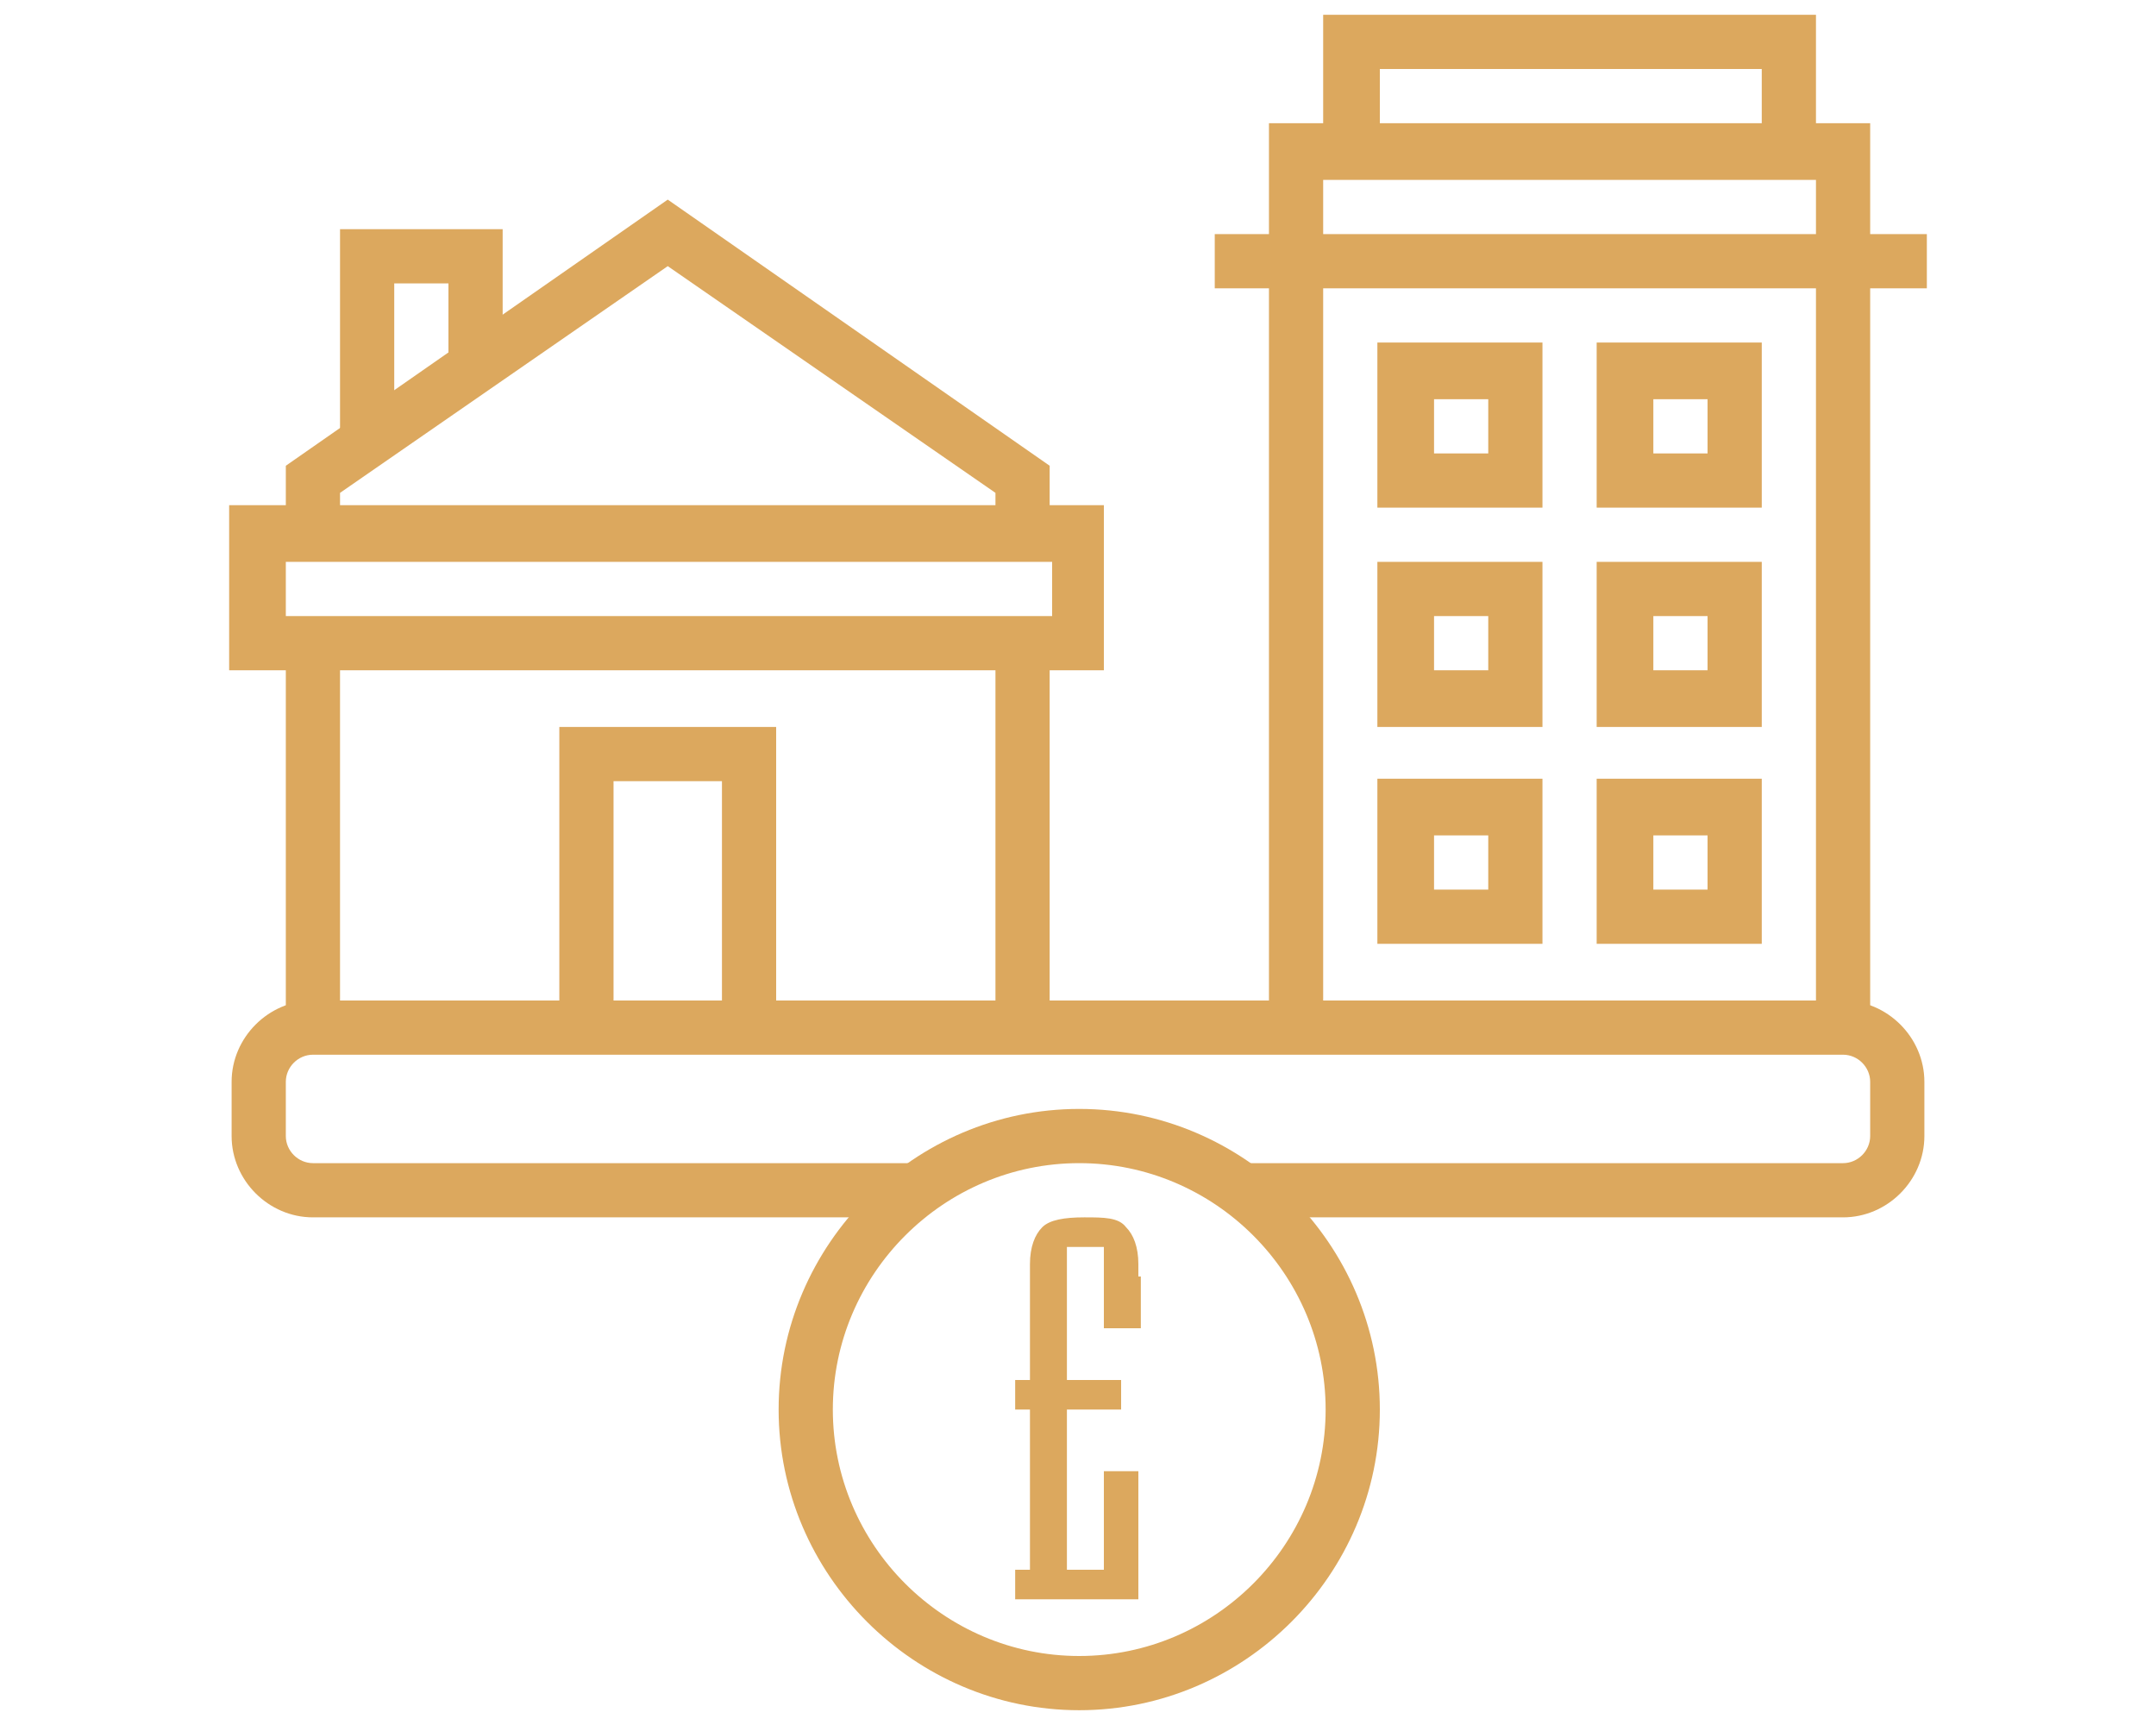
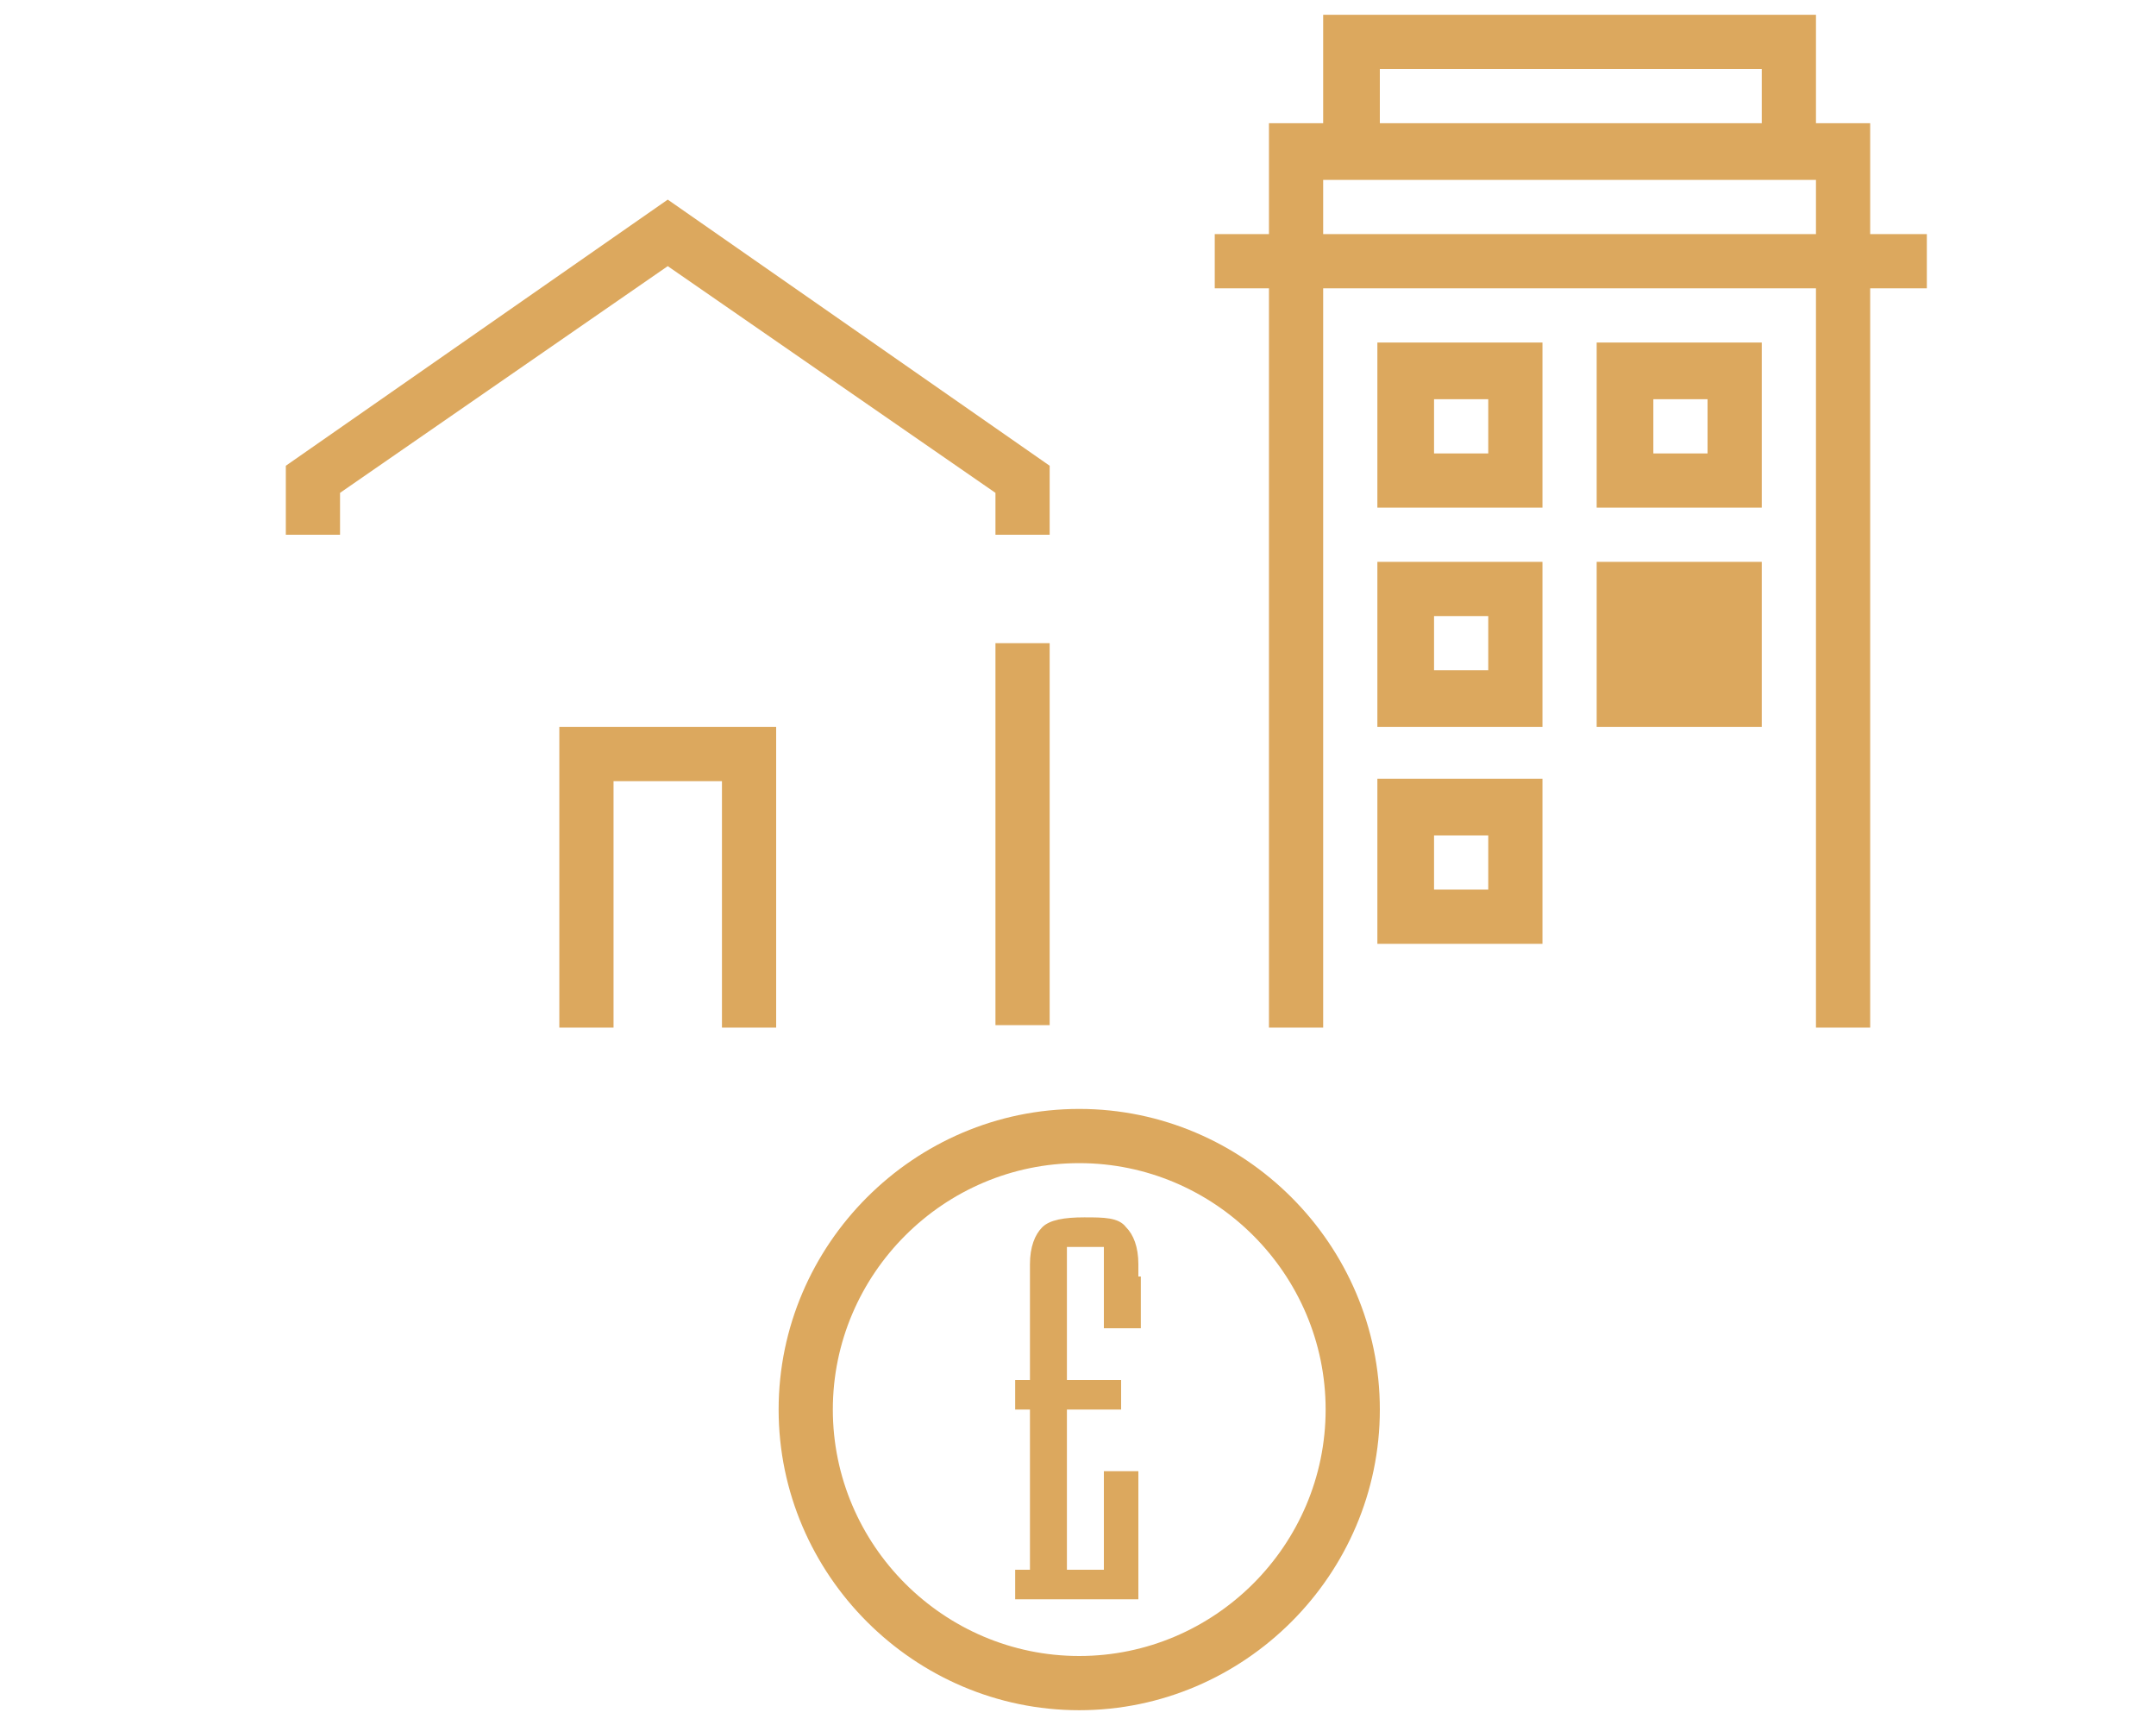
<svg xmlns="http://www.w3.org/2000/svg" id="Layer_1" version="1.1" viewBox="0 0 87.5 70">
  <defs>
    <style>
      .st0 {
        fill: #dca85e;
      }
    </style>
  </defs>
  <path class="st0" d="M43.8,69.4c-6.7,0-12.2-5.5-12.2-12.2s5.5-12.2,12.2-12.2,12.2,5.5,12.2,12.2-5.5,12.2-12.2,12.2ZM43.8,47.2c-5.5,0-10,4.5-10,10s4.5,10,10,10,10-4.5,10-10-4.5-10-10-10Z" />
-   <path class="st0" d="M74.8,49.4h-24.4v-2.2h24.4c.6,0,1.1-.5,1.1-1.1v-2.2c0-.6-.5-1.1-1.1-1.1H12.7c-.6,0-1.1.5-1.1,1.1v2.2c0,.6.5,1.1,1.1,1.1h24.4v2.2H12.7c-1.8,0-3.3-1.5-3.3-3.3v-2.2c0-1.8,1.5-3.3,3.3-3.3h62.1c1.8,0,3.3,1.5,3.3,3.3v2.2c0,1.8-1.5,3.3-3.3,3.3Z" />
  <polygon class="st0" points="75.9 41.7 73.7 41.7 73.7 7.3 53.7 7.3 53.7 41.7 51.5 41.7 51.5 5 75.9 5 75.9 41.7" />
  <polygon class="st0" points="73.7 6.1 71.5 6.1 71.5 2.8 56 2.8 56 6.1 53.7 6.1 53.7 .6 73.7 .6 73.7 6.1" />
-   <rect class="st0" x="11.6" y="26.1" width="2.2" height="15.5" />
  <polygon class="st0" points="42.6 21.7 40.4 21.7 40.4 20 27.1 10.8 13.8 20 13.8 21.7 11.6 21.7 11.6 18.9 27.1 8.1 42.6 18.9 42.6 21.7" />
  <rect class="st0" x="40.4" y="26.1" width="2.2" height="15.5" />
-   <path class="st0" d="M44.9,27.2H9.3v-6.7h35.5v6.7h.1ZM11.6,25h31.1v-2.2H11.6v2.2Z" />
-   <polygon class="st0" points="16 18.4 13.8 18.4 13.8 9.3 20.4 9.3 20.4 15 18.2 15 18.2 11.5 16 11.5 16 18.4" />
  <polygon class="st0" points="31.5 41.7 29.3 41.7 29.3 31.7 24.9 31.7 24.9 41.7 22.7 41.7 22.7 29.5 31.5 29.5 31.5 41.7" />
  <path class="st0" d="M62.6,20.6h-6.7v-6.7h6.7v6.7ZM58.2,18.4h2.2v-2.2h-2.2v2.2Z" />
  <path class="st0" d="M71.5,20.6h-6.7v-6.7h6.7v6.7ZM67.1,18.4h2.2v-2.2h-2.2v2.2Z" />
  <path class="st0" d="M62.6,29.5h-6.7v-6.7h6.7v6.7ZM58.2,27.2h2.2v-2.2h-2.2v2.2Z" />
-   <path class="st0" d="M71.5,29.5h-6.7v-6.7h6.7v6.7ZM67.1,27.2h2.2v-2.2h-2.2v2.2Z" />
+   <path class="st0" d="M71.5,29.5h-6.7v-6.7h6.7v6.7ZM67.1,27.2h2.2v-2.2v2.2Z" />
  <path class="st0" d="M62.6,38.3h-6.7v-6.7h6.7v6.7ZM58.2,36.1h2.2v-2.2h-2.2v2.2Z" />
-   <path class="st0" d="M71.5,38.3h-6.7v-6.7h6.7v6.7ZM67.1,36.1h2.2v-2.2h-2.2v2.2Z" />
  <rect class="st0" x="49.3" y="9.5" width="28.9" height="2.2" />
  <path class="st0" d="M46.3,51.8v2.1h-1.5v-3.3h-1.5v5.4h2.2v1.2h-2.2v6.5h1.5v-4h1.4v5.2h-5v-1.2h.6v-6.5h-.6v-1.2h.6v-4.7c0-.7.2-1.2.5-1.5s.9-.4,1.7-.4,1.4,0,1.7.4c.3.3.5.8.5,1.5v.5h0Z" />
</svg>